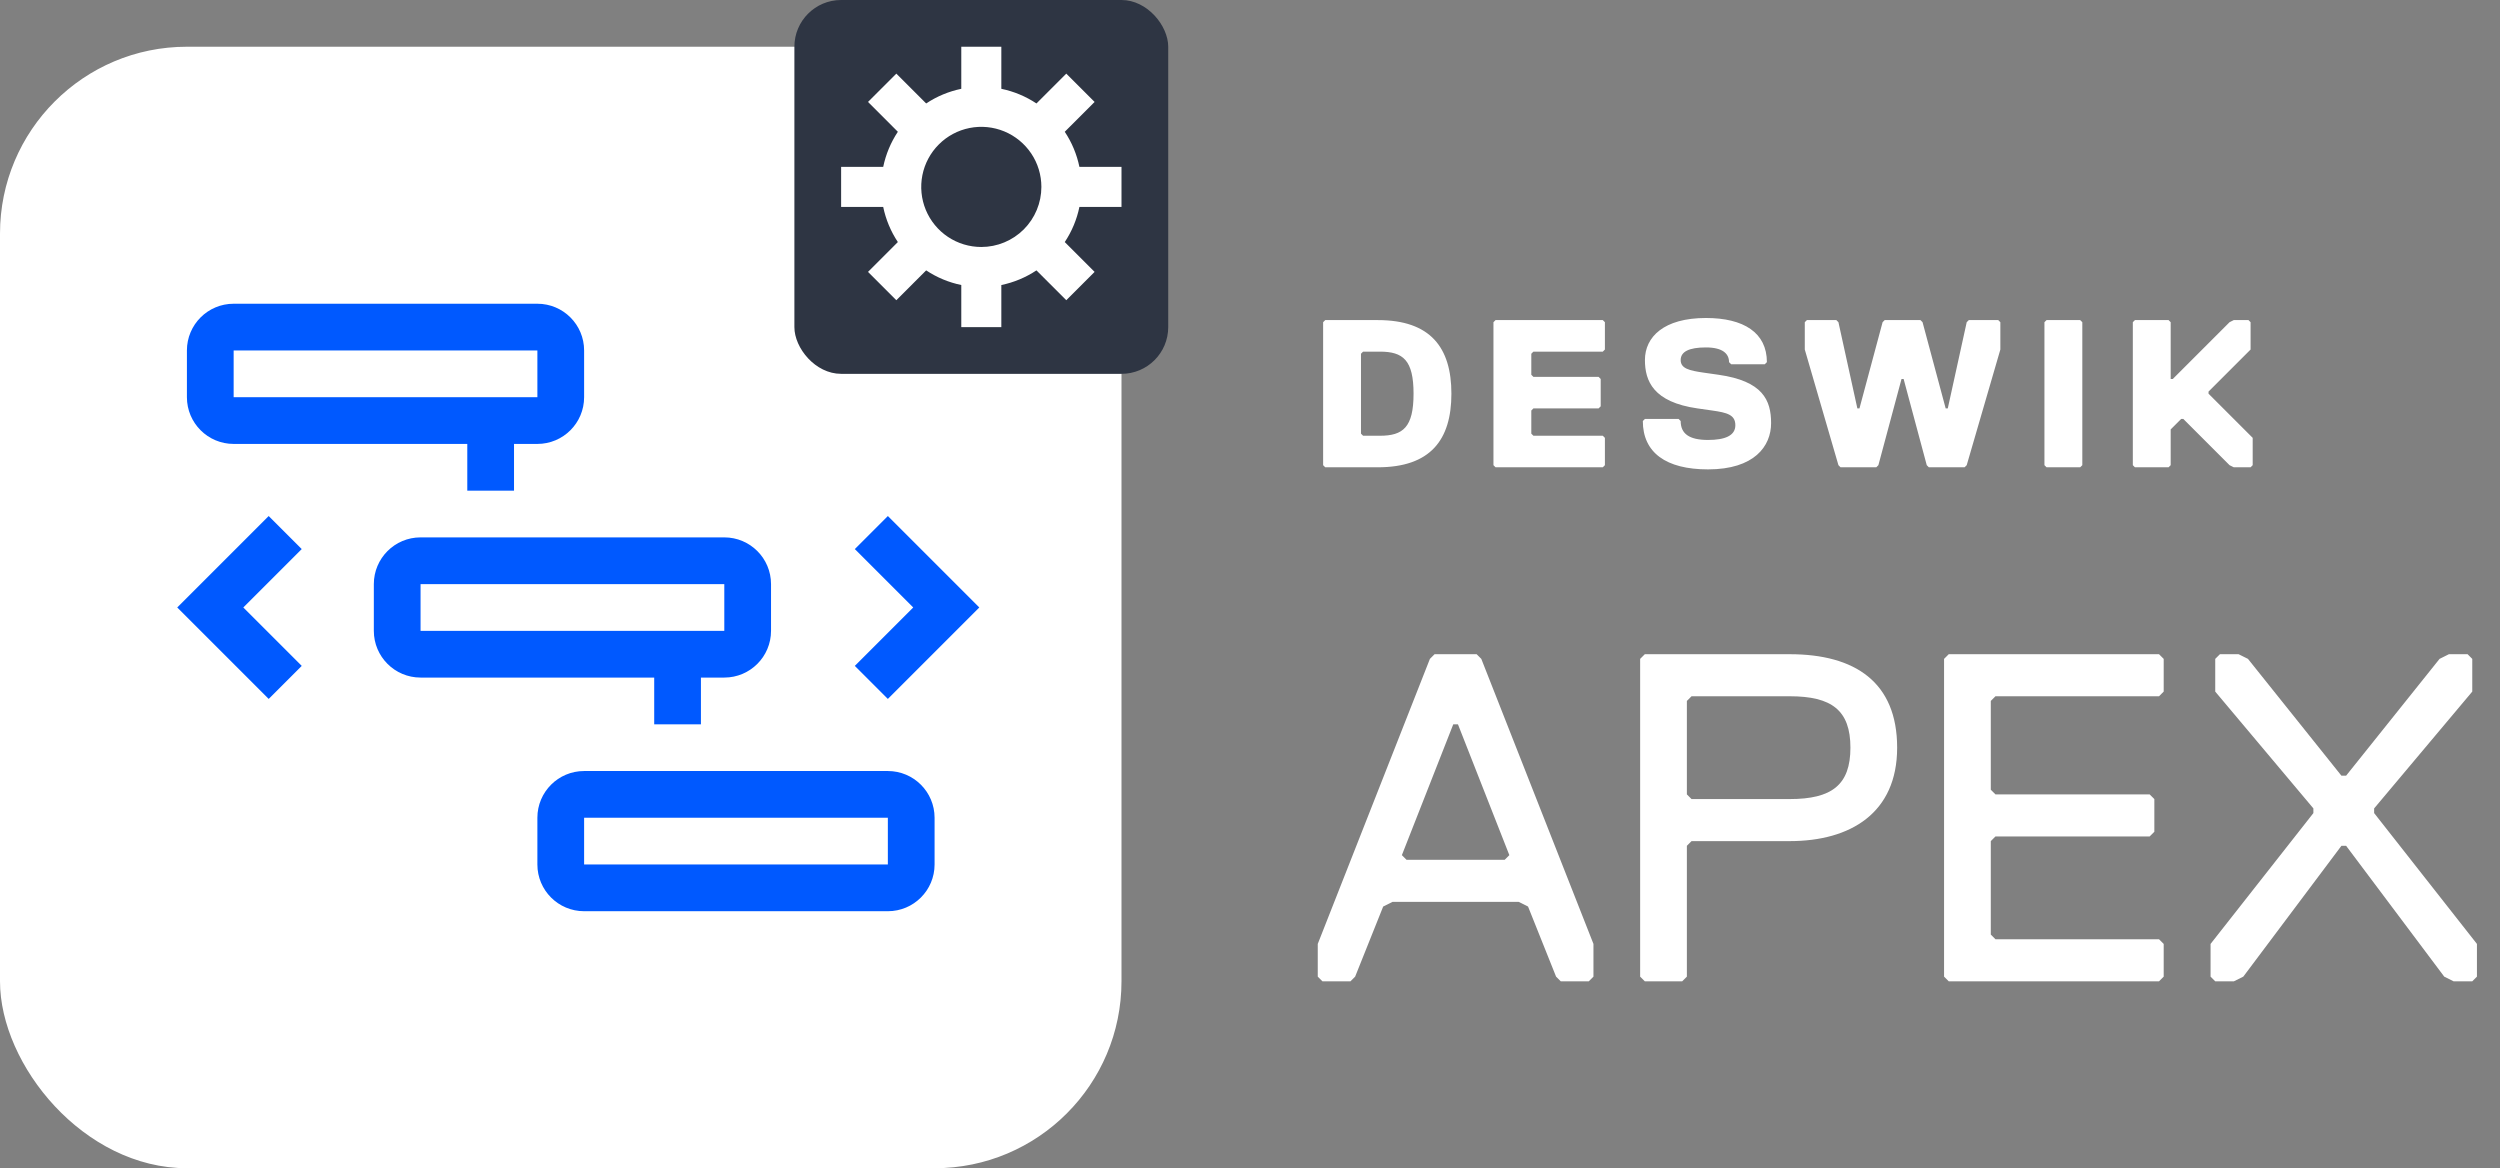
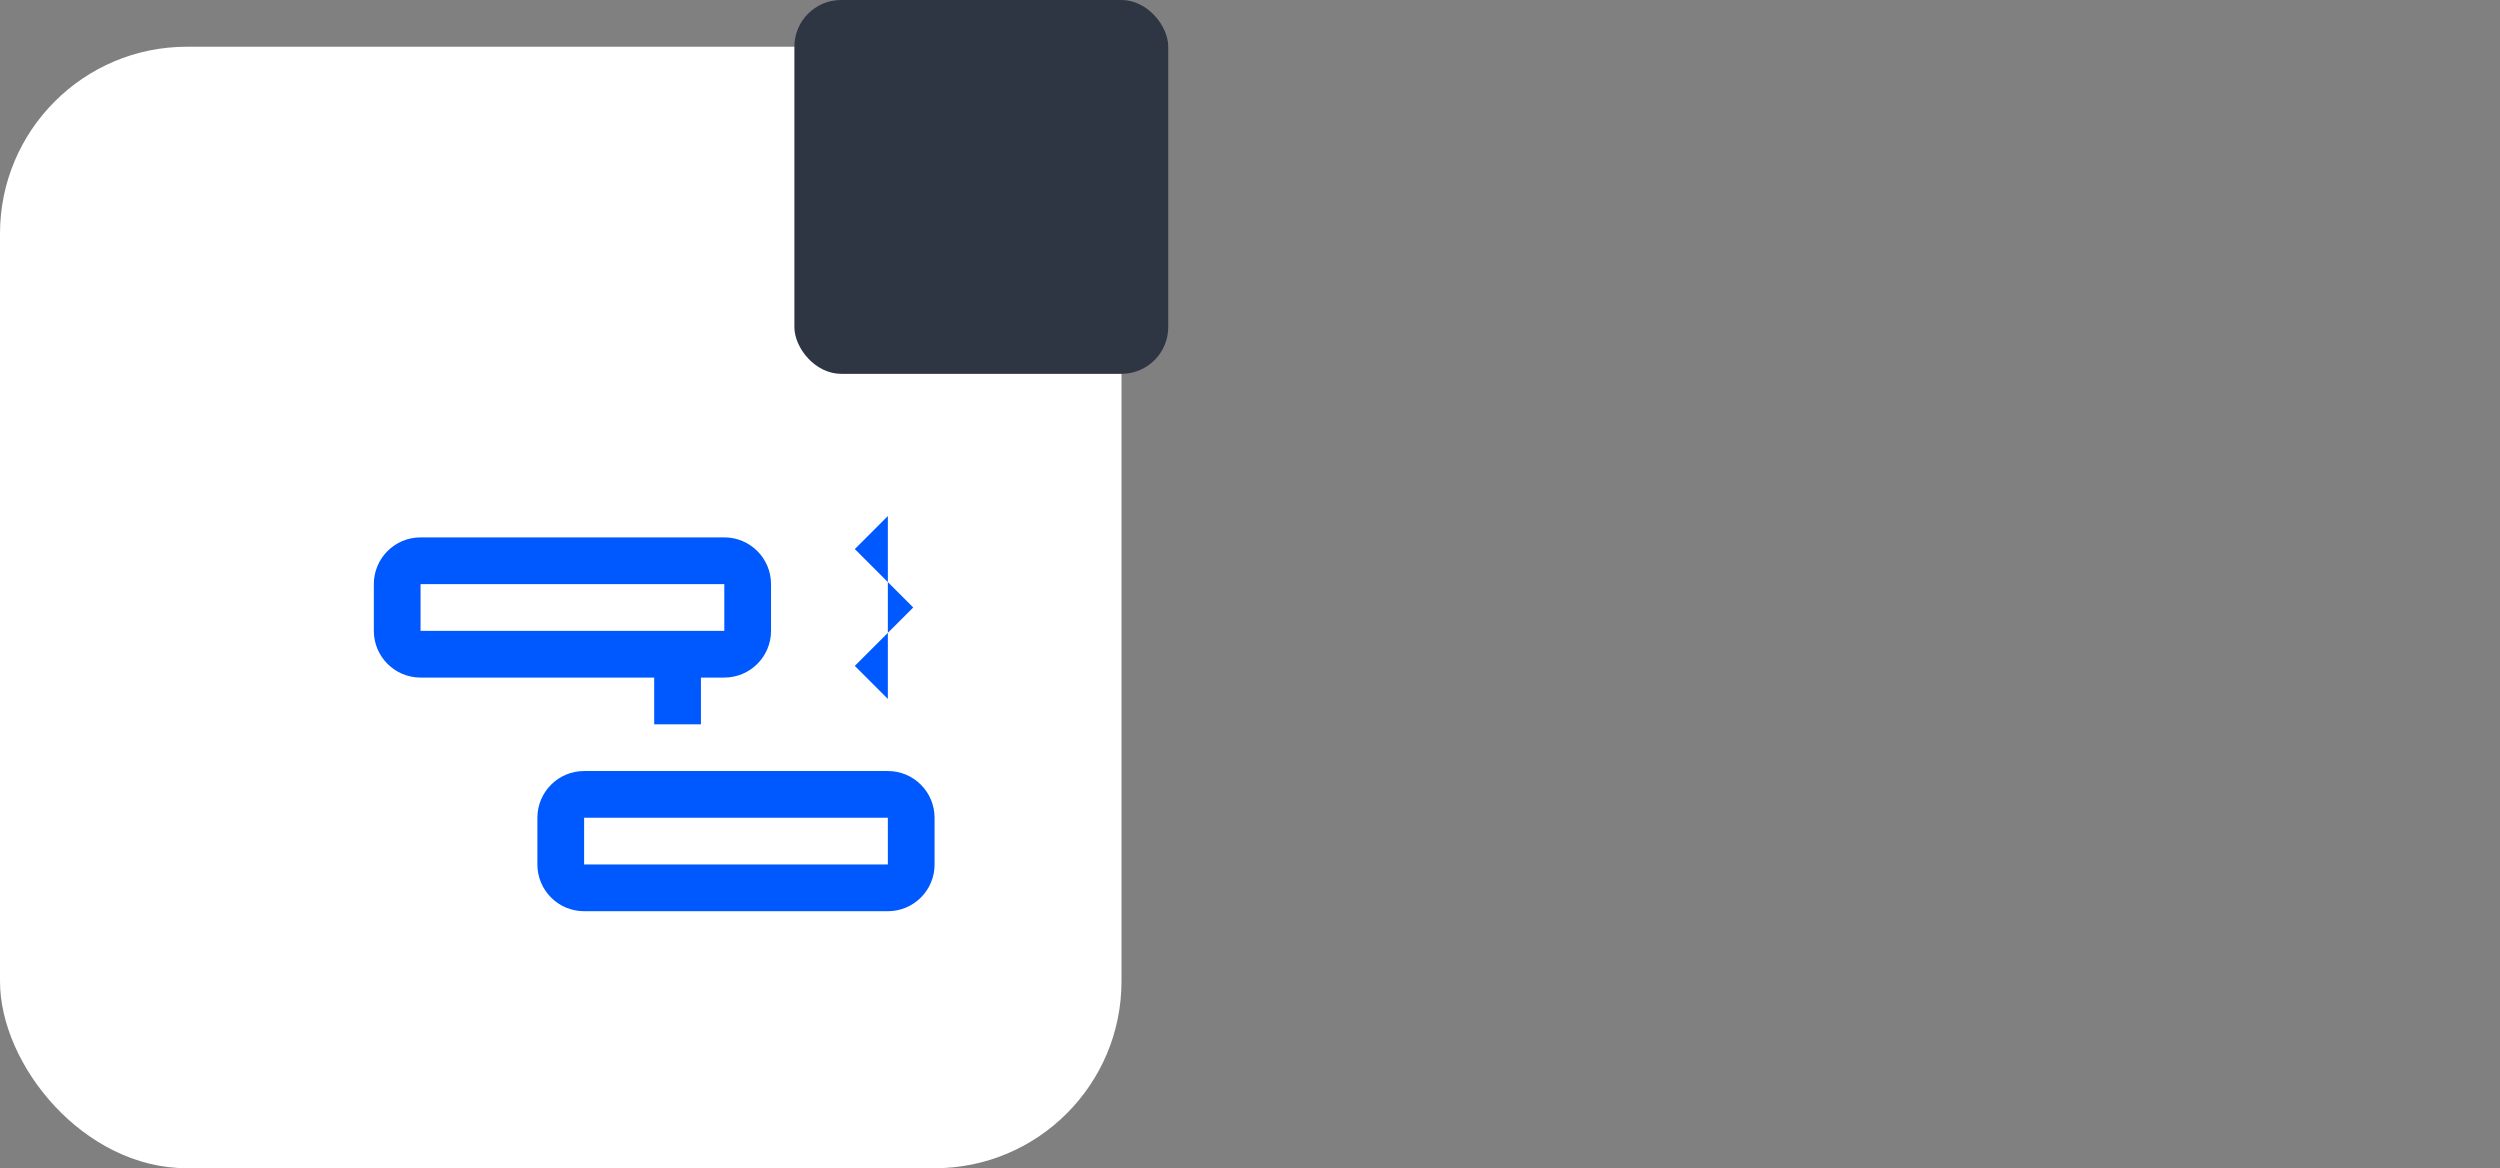
<svg xmlns="http://www.w3.org/2000/svg" width="107" height="50" viewBox="0 0 107 50" fill="none">
  <rect x="0" y="0" width="107" height="50" fill="#808080" stroke="none" />
  <rect y="2" width="48" height="48" rx="8" fill="white" />
-   <path fill-rule="evenodd" clip-rule="evenodd" d="M8 15C8 13.895 8.895 13 10 13H23C24.105 13 25 13.895 25 15V17C25 18.105 24.105 19 23 19H22V21H20V19H10C8.895 19 8 18.105 8 17V15ZM23 15H10V17H23V15Z" fill="#0059FF" />
  <path fill-rule="evenodd" clip-rule="evenodd" d="M16 25C16 23.895 16.895 23 18 23H31C32.105 23 33 23.895 33 25V27C33 28.105 32.105 29 31 29H30V31H28V29H18C16.895 29 16 28.105 16 27V25ZM31 25H18V27H31V25Z" fill="#0059FF" />
  <path fill-rule="evenodd" clip-rule="evenodd" d="M25 33C23.895 33 23 33.895 23 35V37C23 38.105 23.895 39 25 39H38C39.105 39 40 38.105 40 37V35C40 33.895 39.105 33 38 33H25ZM25 35H38V37H25V35Z" fill="#0059FF" />
-   <path d="M12.914 23.5L10.414 26L12.914 28.5L11.5 29.914L7.586 26L11.5 22.086L12.914 23.5Z" fill="#0059FF" />
-   <path d="M39.086 26L36.586 23.5L38 22.086L41.914 26L38 29.914L36.586 28.5L39.086 26Z" fill="#0059FF" />
-   <path d="M62.12 16.85C62.12 18.83 61.22 20 58.97 20H56.72L56.63 19.91V13.79L56.72 13.7H58.97C61.22 13.7 62.12 14.87 62.12 16.85ZM60.5 16.85C60.5 15.41 60.05 15.05 59.06 15.05H58.34L58.25 15.14V18.56L58.34 18.65H59.06C60.05 18.65 60.5 18.29 60.5 16.85ZM68.69 19.91L68.6 20H64.01L63.92 19.91V13.79L64.01 13.7H68.6L68.69 13.79V14.96L68.6 15.05H65.63L65.54 15.14V16.04L65.63 16.13H68.42L68.51 16.22V17.39L68.42 17.48H65.63L65.54 17.57V18.56L65.63 18.65H68.6L68.69 18.74V19.91ZM74.273 18.2C74.273 17.75 73.913 17.66 73.283 17.57L72.653 17.48C70.763 17.21 70.403 16.31 70.403 15.41C70.403 14.42 71.213 13.61 73.013 13.61C74.633 13.61 75.623 14.24 75.623 15.5L75.533 15.59H74.093L74.003 15.5C74.003 15.14 73.733 14.87 73.013 14.87C72.293 14.87 71.933 15.05 71.933 15.41C71.933 15.77 72.293 15.86 72.923 15.95L73.553 16.04C75.443 16.31 75.803 17.12 75.803 18.11C75.803 19.1 75.083 20.09 73.103 20.09C71.303 20.09 70.313 19.37 70.313 18.02L70.403 17.93H71.843L71.933 18.02C71.933 18.56 72.293 18.83 73.103 18.83C73.823 18.83 74.273 18.65 74.273 18.2ZM80.665 13.7H82.195L82.285 13.79L83.275 17.48H83.365L84.175 13.79L84.265 13.7H85.525L85.615 13.79V14.96L84.175 19.91L84.085 20H82.555L82.465 19.91L81.475 16.22H81.385L80.395 19.91L80.305 20H78.775L78.685 19.91L77.245 14.96V13.79L77.335 13.7H78.595L78.685 13.79L79.495 17.48H79.585L80.575 13.79L80.665 13.7ZM89.123 19.91L89.032 20H87.593L87.502 19.91V13.79L87.593 13.7H89.032L89.123 13.79V19.91ZM96.415 19.91L96.325 20H95.605L95.425 19.91L93.445 17.93H93.355L92.905 18.38V19.91L92.815 20H91.375L91.285 19.91V13.79L91.375 13.7H92.815L92.905 13.79V16.22H92.995L95.425 13.79L95.605 13.7H96.235L96.325 13.79V14.96L94.525 16.76V16.85L96.415 18.74V19.91Z" fill="white" />
-   <path d="M68.2 41.8L68 42H66.8L66.6 41.8L65.4 38.8L65 38.6H59.6L59.2 38.8L58 41.8L57.8 42H56.6L56.4 41.8V40.4L61.2 28.2L61.4 28H63.2L63.4 28.2L68.2 40.4V41.8ZM64.6 36.6L62.4 31H62.2L60 36.6L60.2 36.8H64.4L64.6 36.6ZM81.198 32C81.198 34.8 79.198 36 76.598 36H72.398L72.198 36.2V41.8L71.998 42H70.398L70.198 41.8V28.2L70.398 28H76.598C79.398 28 81.198 29.2 81.198 32ZM79.198 32C79.198 30.4 78.398 29.8 76.598 29.8H72.398L72.198 30V34L72.398 34.2H76.598C78.398 34.2 79.198 33.6 79.198 32ZM92.606 41.8L92.406 42H83.406L83.206 41.8V28.2L83.406 28H92.406L92.606 28.2V29.6L92.406 29.8H85.406L85.206 30V33.8L85.406 34H92.005L92.206 34.2V35.6L92.005 35.8H85.406L85.206 36V40L85.406 40.2H92.406L92.606 40.4V41.8ZM106.013 41.8L105.813 42H105.013L104.613 41.8L100.413 36.2H100.213L96.013 41.8L95.612 42H94.812L94.612 41.8V40.4L99.013 34.8V34.6L94.812 29.6V28.2L95.013 28H95.812L96.213 28.2L100.213 33.2H100.413L104.413 28.2L104.813 28H105.613L105.813 28.2V29.6L101.613 34.6V34.8L106.013 40.4V41.8Z" fill="white" />
+   <path d="M39.086 26L36.586 23.5L38 22.086L38 29.914L36.586 28.5L39.086 26Z" fill="#0059FF" />
  <rect x="34" width="16" height="16" rx="2" fill="#2E3543" />
-   <path d="M48 8.857V7.143H46.199C46.088 6.607 45.875 6.096 45.572 5.64L46.849 4.363L45.637 3.151L44.36 4.428C43.904 4.125 43.394 3.912 42.857 3.801V2H41.143V3.801C40.606 3.912 40.096 4.125 39.64 4.428L38.363 3.151L37.151 4.363L38.428 5.64C38.125 6.096 37.912 6.607 37.801 7.143H36V8.857H37.801C37.912 9.393 38.125 9.904 38.428 10.36L37.151 11.637L38.363 12.849L39.64 11.572C40.096 11.875 40.606 12.088 41.143 12.199V14H42.857V12.199C43.394 12.088 43.904 11.875 44.36 11.572L45.637 12.849L46.849 11.637L45.572 10.36C45.875 9.904 46.088 9.393 46.199 8.857H48ZM42 10.571C41.491 10.571 40.994 10.421 40.571 10.138C40.148 9.856 39.819 9.454 39.624 8.984C39.43 8.514 39.379 7.997 39.478 7.498C39.577 7 39.822 6.541 40.182 6.182C40.541 5.822 40.999 5.577 41.498 5.478C41.997 5.379 42.514 5.43 42.984 5.624C43.454 5.819 43.855 6.149 44.138 6.571C44.421 6.994 44.571 7.491 44.571 8C44.571 8.682 44.3 9.335 43.818 9.818C43.335 10.3 42.682 10.571 42 10.571Z" fill="white" />
</svg>